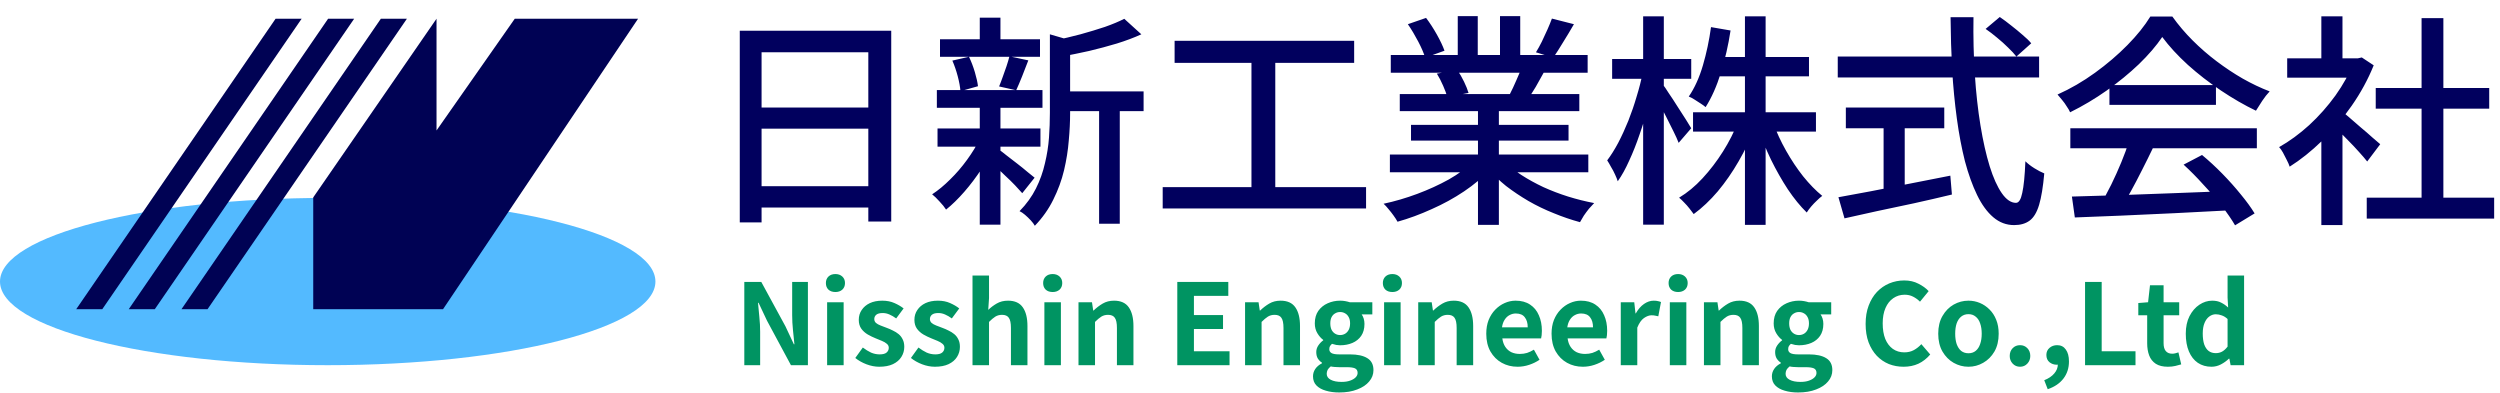
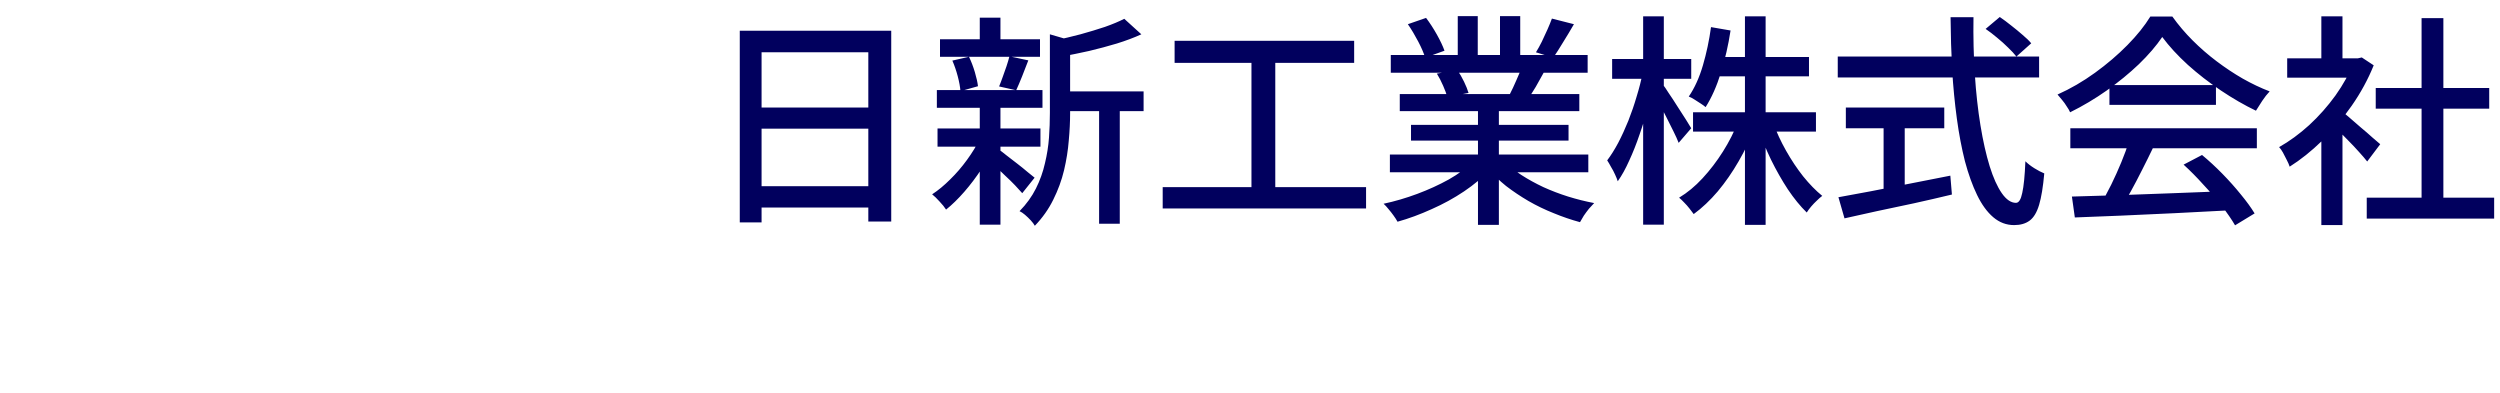
<svg xmlns="http://www.w3.org/2000/svg" width="267" height="42" viewBox="0 0 267 42" fill="none">
  <path d="M79.008 3.28H95.184V23.656H92.736V5.584H81.336V23.752H79.008V3.28ZM80.568 11.488H93.768V13.744H80.568V11.488ZM80.544 19.888H93.792V22.168H80.544V19.888ZM113.184 9.76H122.136V11.872H113.184V9.76ZM100.392 4.192H111.072V6.064H100.392V4.192ZM100.128 13.72H111.12V15.664H100.128V13.72ZM100.056 9.616H111.336V11.512H100.056V9.616ZM117.384 10.672H119.592V23.896H117.384V10.672ZM104.64 1.888H106.848V5.08H104.64V1.888ZM104.64 11.296H106.848V23.992H104.64V11.296ZM112.128 3.664L114.84 4.456C114.808 4.648 114.624 4.776 114.288 4.84V12.088C114.288 13 114.24 13.976 114.144 15.016C114.064 16.04 113.896 17.096 113.64 18.184C113.384 19.256 113 20.304 112.488 21.328C111.992 22.336 111.336 23.264 110.52 24.112C110.424 23.936 110.28 23.744 110.088 23.536C109.896 23.328 109.688 23.128 109.464 22.936C109.256 22.76 109.064 22.632 108.888 22.552C109.624 21.8 110.208 20.992 110.64 20.128C111.072 19.264 111.392 18.368 111.6 17.44C111.824 16.512 111.968 15.6 112.032 14.704C112.096 13.792 112.128 12.912 112.128 12.064V3.664ZM120.072 2.008L121.896 3.664C121.128 4.016 120.256 4.344 119.28 4.648C118.32 4.936 117.336 5.2 116.328 5.44C115.32 5.664 114.344 5.864 113.4 6.04C113.352 5.8 113.256 5.512 113.112 5.176C112.968 4.824 112.824 4.536 112.68 4.312C113.576 4.12 114.48 3.904 115.392 3.664C116.32 3.408 117.192 3.144 118.008 2.872C118.824 2.584 119.512 2.296 120.072 2.008ZM106.68 15.976C106.856 16.088 107.12 16.288 107.472 16.576C107.84 16.848 108.224 17.144 108.624 17.464C109.04 17.784 109.416 18.088 109.752 18.376C110.104 18.648 110.352 18.848 110.496 18.976L109.176 20.632C108.984 20.408 108.728 20.128 108.408 19.792C108.088 19.456 107.736 19.112 107.352 18.76C106.984 18.392 106.624 18.056 106.272 17.752C105.936 17.432 105.656 17.176 105.432 16.984L106.68 15.976ZM101.712 6.472L103.488 6.064C103.728 6.56 103.936 7.104 104.112 7.696C104.288 8.288 104.4 8.792 104.448 9.208L102.576 9.736C102.544 9.288 102.448 8.76 102.288 8.152C102.128 7.544 101.936 6.984 101.712 6.472ZM107.808 6.016L109.824 6.448C109.6 7.024 109.376 7.6 109.152 8.176C108.928 8.736 108.72 9.224 108.528 9.64L106.704 9.232C106.832 8.928 106.96 8.592 107.088 8.224C107.232 7.84 107.368 7.456 107.496 7.072C107.624 6.688 107.728 6.336 107.808 6.016ZM104.664 14.8L106.272 15.4C105.888 16.28 105.408 17.16 104.832 18.04C104.256 18.92 103.64 19.736 102.984 20.488C102.328 21.24 101.68 21.872 101.04 22.384C100.88 22.128 100.648 21.84 100.344 21.52C100.056 21.2 99.792 20.944 99.552 20.752C100.192 20.336 100.832 19.808 101.472 19.168C102.128 18.528 102.728 17.832 103.272 17.08C103.832 16.312 104.296 15.552 104.664 14.8ZM125.448 4.36H144.624V6.712H125.448V4.36ZM124.176 19.984H145.896V22.264H124.176V19.984ZM133.656 5.608H136.2V20.896H133.656V5.608ZM148.44 16.504H169.632V18.4H148.44V16.504ZM148.536 5.872H169.56V7.768H148.536V5.872ZM149.496 10.048H168.672V11.872H149.496V10.048ZM150.696 13.336H167.52V15.016H150.696V13.336ZM157.848 10.936H160.08V24.016H157.848V10.936ZM155.688 1.72H157.824V6.76H155.688V1.72ZM160.2 1.72H162.36V6.64H160.2V1.72ZM157.272 17.296L159.096 18.136C158.344 18.952 157.432 19.72 156.36 20.44C155.288 21.16 154.136 21.792 152.904 22.336C151.672 22.896 150.456 23.344 149.256 23.68C149.144 23.472 149 23.248 148.824 23.008C148.664 22.784 148.488 22.56 148.296 22.336C148.12 22.112 147.944 21.92 147.768 21.76C148.968 21.504 150.168 21.152 151.368 20.704C152.568 20.256 153.688 19.744 154.728 19.168C155.768 18.576 156.616 17.952 157.272 17.296ZM160.656 17.248C161.168 17.744 161.776 18.224 162.48 18.688C163.2 19.152 163.984 19.584 164.832 19.984C165.68 20.368 166.56 20.704 167.472 20.992C168.4 21.28 169.328 21.512 170.256 21.688C170.096 21.848 169.912 22.048 169.704 22.288C169.512 22.528 169.328 22.776 169.152 23.032C168.992 23.288 168.856 23.52 168.744 23.728C167.8 23.472 166.864 23.152 165.936 22.768C165.008 22.4 164.112 21.968 163.248 21.472C162.4 20.976 161.6 20.44 160.848 19.864C160.112 19.272 159.464 18.64 158.904 17.968L160.656 17.248ZM165.744 1.984L168.096 2.584C167.728 3.224 167.344 3.864 166.944 4.504C166.56 5.144 166.208 5.696 165.888 6.16L164.04 5.584C164.248 5.248 164.456 4.872 164.664 4.456C164.872 4.024 165.072 3.592 165.264 3.16C165.456 2.728 165.616 2.336 165.744 1.984ZM162.552 7.072L164.928 7.648C164.624 8.208 164.32 8.752 164.016 9.28C163.712 9.792 163.424 10.232 163.152 10.6L161.256 10.048C161.48 9.616 161.712 9.12 161.952 8.56C162.208 8 162.408 7.504 162.552 7.072ZM150.36 2.584L152.304 1.912C152.704 2.44 153.088 3.032 153.456 3.688C153.824 4.344 154.096 4.92 154.272 5.416L152.208 6.16C152.064 5.68 151.816 5.104 151.464 4.432C151.112 3.76 150.744 3.144 150.36 2.584ZM153.456 7.864L155.64 7.48C155.896 7.848 156.136 8.264 156.36 8.728C156.584 9.192 156.744 9.592 156.84 9.928L154.56 10.36C154.48 10.024 154.336 9.624 154.128 9.16C153.92 8.68 153.696 8.248 153.456 7.864ZM180.816 11.992H193.944V14.056H180.816V11.992ZM183.192 6.088H193.2V8.152H183.192V6.088ZM186.36 1.744H188.568V24.016H186.36V1.744ZM185.616 13.024L187.416 13.576C186.952 14.824 186.376 16.04 185.688 17.224C185.016 18.392 184.272 19.464 183.456 20.44C182.64 21.4 181.784 22.208 180.888 22.864C180.76 22.688 180.608 22.488 180.432 22.264C180.256 22.04 180.072 21.832 179.88 21.64C179.688 21.432 179.504 21.256 179.328 21.112C180.208 20.584 181.04 19.896 181.824 19.048C182.624 18.184 183.352 17.232 184.008 16.192C184.664 15.152 185.2 14.096 185.616 13.024ZM189.384 13.144C189.736 14.12 190.192 15.104 190.752 16.096C191.312 17.088 191.92 18 192.576 18.832C193.248 19.664 193.928 20.36 194.616 20.92C194.44 21.048 194.248 21.216 194.04 21.424C193.832 21.616 193.632 21.824 193.44 22.048C193.248 22.272 193.088 22.488 192.96 22.696C192.272 22.024 191.6 21.2 190.944 20.224C190.304 19.248 189.704 18.192 189.144 17.056C188.6 15.92 188.136 14.784 187.752 13.648L189.384 13.144ZM182.736 2.896L184.824 3.256C184.584 4.824 184.24 6.328 183.792 7.768C183.344 9.208 182.8 10.432 182.16 11.44C182.032 11.328 181.856 11.2 181.632 11.056C181.424 10.912 181.2 10.768 180.96 10.624C180.736 10.48 180.536 10.376 180.36 10.312C180.984 9.4 181.488 8.288 181.872 6.976C182.256 5.664 182.544 4.304 182.736 2.896ZM172.176 6.304H180.624V8.416H172.176V6.304ZM175.488 1.744H177.696V23.992H175.488V1.744ZM175.44 7.768L176.736 8.272C176.544 9.248 176.312 10.256 176.04 11.296C175.768 12.336 175.456 13.36 175.104 14.368C174.768 15.36 174.4 16.288 174 17.152C173.616 18.016 173.208 18.752 172.776 19.36C172.712 19.152 172.616 18.912 172.488 18.64C172.36 18.352 172.216 18.08 172.056 17.824C171.912 17.552 171.776 17.32 171.648 17.128C172.048 16.6 172.44 15.976 172.824 15.256C173.208 14.52 173.568 13.736 173.904 12.904C174.24 12.056 174.536 11.192 174.792 10.312C175.064 9.432 175.28 8.584 175.44 7.768ZM177.6 9.04C177.744 9.216 177.952 9.52 178.224 9.952C178.512 10.368 178.816 10.832 179.136 11.344C179.472 11.856 179.776 12.328 180.048 12.76C180.32 13.192 180.512 13.504 180.624 13.696L179.28 15.256C179.152 14.92 178.968 14.512 178.728 14.032C178.488 13.536 178.232 13.024 177.96 12.496C177.688 11.952 177.424 11.448 177.168 10.984C176.912 10.52 176.704 10.144 176.544 9.856L177.6 9.04ZM212.064 3.088L213.576 1.816C213.976 2.088 214.384 2.392 214.8 2.728C215.232 3.064 215.64 3.4 216.024 3.736C216.408 4.056 216.712 4.352 216.936 4.624L215.352 6.04C215.128 5.752 214.832 5.432 214.464 5.08C214.112 4.728 213.72 4.376 213.288 4.024C212.872 3.672 212.464 3.36 212.064 3.088ZM196.272 6.04H217.776V8.272H196.272V6.04ZM197.136 11.488H207.648V13.696H197.136V11.488ZM201.168 12.712H203.424V21.088H201.168V12.712ZM196.344 21.064C197.304 20.888 198.432 20.68 199.728 20.44C201.04 20.184 202.432 19.912 203.904 19.624C205.376 19.336 206.84 19.048 208.296 18.76L208.464 20.776C207.136 21.096 205.784 21.408 204.408 21.712C203.032 22 201.712 22.28 200.448 22.552C199.184 22.84 198.032 23.096 196.992 23.32L196.344 21.064ZM208.32 1.84H210.768C210.736 3.952 210.784 5.992 210.912 7.96C211.04 9.912 211.24 11.72 211.512 13.384C211.784 15.048 212.112 16.504 212.496 17.752C212.88 18.984 213.312 19.944 213.792 20.632C214.272 21.32 214.776 21.664 215.304 21.664C215.608 21.664 215.832 21.312 215.976 20.608C216.136 19.904 216.248 18.776 216.312 17.224C216.568 17.48 216.888 17.728 217.272 17.968C217.656 18.208 218.008 18.392 218.328 18.52C218.2 19.96 218.016 21.08 217.776 21.88C217.536 22.68 217.2 23.24 216.768 23.56C216.336 23.88 215.784 24.04 215.112 24.04C214.28 24.04 213.536 23.76 212.88 23.2C212.224 22.64 211.648 21.848 211.152 20.824C210.656 19.8 210.224 18.6 209.856 17.224C209.504 15.832 209.216 14.312 208.992 12.664C208.768 11.016 208.6 9.28 208.488 7.456C208.392 5.616 208.336 3.744 208.32 1.84ZM221.28 20.992C222.704 20.96 224.344 20.912 226.2 20.848C228.072 20.784 230.048 20.712 232.128 20.632C234.224 20.552 236.304 20.472 238.368 20.392L238.272 22.456C236.288 22.568 234.28 22.672 232.248 22.768C230.232 22.864 228.304 22.952 226.464 23.032C224.64 23.112 223.016 23.176 221.592 23.224L221.28 20.992ZM221.112 13.696H241.032V15.832H221.112V13.696ZM225.288 9.088H236.664V11.2H225.288V9.088ZM227.376 15.088L229.944 15.784C229.576 16.552 229.184 17.344 228.768 18.16C228.368 18.96 227.96 19.736 227.544 20.488C227.128 21.224 226.736 21.888 226.368 22.48L224.352 21.808C224.72 21.184 225.096 20.488 225.48 19.72C225.864 18.936 226.224 18.136 226.56 17.32C226.896 16.504 227.168 15.76 227.376 15.088ZM233.208 17.584L235.176 16.552C235.912 17.16 236.64 17.832 237.36 18.568C238.08 19.304 238.736 20.04 239.328 20.776C239.936 21.512 240.424 22.184 240.792 22.792L238.704 24.064C238.352 23.456 237.88 22.768 237.288 22C236.696 21.248 236.04 20.488 235.32 19.72C234.616 18.936 233.912 18.224 233.208 17.584ZM230.928 3.952C230.288 4.896 229.456 5.864 228.432 6.856C227.408 7.832 226.264 8.768 225 9.664C223.752 10.544 222.448 11.32 221.088 11.992C221.008 11.8 220.888 11.592 220.728 11.368C220.584 11.128 220.424 10.904 220.248 10.696C220.072 10.472 219.904 10.272 219.744 10.096C221.136 9.472 222.472 8.696 223.752 7.768C225.032 6.84 226.184 5.856 227.208 4.816C228.232 3.776 229.048 2.76 229.656 1.768H232.008C232.648 2.664 233.368 3.512 234.168 4.312C234.968 5.112 235.824 5.856 236.736 6.544C237.648 7.232 238.576 7.848 239.52 8.392C240.48 8.936 241.44 9.392 242.4 9.76C242.128 10.048 241.864 10.384 241.608 10.768C241.368 11.136 241.144 11.488 240.936 11.824C239.704 11.232 238.456 10.512 237.192 9.664C235.928 8.816 234.752 7.904 233.664 6.928C232.576 5.936 231.664 4.944 230.928 3.952ZM252.768 21.112H266.376V23.344H252.768V21.112ZM253.728 9.4H265.848V11.608H253.728V9.4ZM258.624 1.936H260.952V22.192H258.624V1.936ZM244.272 6.232H252.192V8.296H244.272V6.232ZM247.92 13.84L250.176 11.152V24.04H247.92V13.84ZM247.92 1.744H250.176V7.216H247.92V1.744ZM249.936 11.776C250.16 11.92 250.464 12.16 250.848 12.496C251.248 12.832 251.672 13.2 252.12 13.6C252.584 13.984 253 14.344 253.368 14.68C253.752 15 254.032 15.24 254.208 15.4L252.816 17.248C252.592 16.96 252.304 16.624 251.952 16.24C251.6 15.84 251.216 15.432 250.8 15.016C250.4 14.6 250.008 14.208 249.624 13.84C249.256 13.456 248.944 13.152 248.688 12.928L249.936 11.776ZM251.376 6.232H251.808L252.24 6.136L253.512 6.976C252.904 8.48 252.12 9.92 251.16 11.296C250.2 12.672 249.144 13.92 247.992 15.04C246.856 16.144 245.704 17.064 244.536 17.8C244.472 17.592 244.368 17.352 244.224 17.08C244.096 16.808 243.96 16.544 243.816 16.288C243.672 16.032 243.536 15.84 243.408 15.712C244.512 15.088 245.584 14.304 246.624 13.36C247.664 12.4 248.6 11.344 249.432 10.192C250.264 9.024 250.912 7.848 251.376 6.664V6.232Z" fill="#01005E" />
-   <path d="M79.492 39V30.108H81.304L83.884 34.848L84.784 36.768H84.844C84.796 36.304 84.744 35.796 84.688 35.244C84.632 34.692 84.604 34.164 84.604 33.66V30.108H86.284V39H84.472L81.916 34.248L81.016 32.34H80.956C80.996 32.82 81.044 33.328 81.1 33.864C81.156 34.4 81.184 34.924 81.184 35.436V39H79.492ZM88.337 39V32.28H90.101V39H88.337ZM89.225 31.188C88.913 31.188 88.665 31.104 88.481 30.936C88.297 30.76 88.205 30.524 88.205 30.228C88.205 29.94 88.297 29.708 88.481 29.532C88.665 29.356 88.913 29.268 89.225 29.268C89.521 29.268 89.765 29.356 89.957 29.532C90.149 29.708 90.245 29.94 90.245 30.228C90.245 30.524 90.149 30.76 89.957 30.936C89.765 31.104 89.521 31.188 89.225 31.188ZM93.901 39.168C93.453 39.168 92.997 39.08 92.533 38.904C92.077 38.728 91.681 38.504 91.345 38.232L92.149 37.116C92.445 37.34 92.737 37.52 93.025 37.656C93.321 37.784 93.629 37.848 93.949 37.848C94.285 37.848 94.529 37.784 94.681 37.656C94.841 37.52 94.921 37.348 94.921 37.14C94.921 36.972 94.853 36.832 94.717 36.72C94.581 36.6 94.405 36.496 94.189 36.408C93.973 36.312 93.749 36.22 93.517 36.132C93.237 36.02 92.957 35.884 92.677 35.724C92.405 35.564 92.177 35.36 91.993 35.112C91.809 34.856 91.717 34.54 91.717 34.164C91.717 33.764 91.821 33.412 92.029 33.108C92.237 32.796 92.525 32.552 92.893 32.376C93.269 32.2 93.713 32.112 94.225 32.112C94.713 32.112 95.145 32.196 95.521 32.364C95.905 32.532 96.233 32.724 96.505 32.94L95.713 34.008C95.473 33.832 95.233 33.692 94.993 33.588C94.761 33.484 94.521 33.432 94.273 33.432C93.961 33.432 93.733 33.492 93.589 33.612C93.445 33.732 93.373 33.888 93.373 34.08C93.373 34.24 93.433 34.376 93.553 34.488C93.673 34.592 93.837 34.684 94.045 34.764C94.253 34.844 94.473 34.928 94.705 35.016C94.929 35.096 95.149 35.192 95.365 35.304C95.589 35.408 95.793 35.536 95.977 35.688C96.161 35.84 96.305 36.028 96.409 36.252C96.521 36.468 96.577 36.732 96.577 37.044C96.577 37.436 96.473 37.796 96.265 38.124C96.065 38.444 95.765 38.7 95.365 38.892C94.973 39.076 94.485 39.168 93.901 39.168ZM99.843 39.168C99.395 39.168 98.939 39.08 98.475 38.904C98.019 38.728 97.623 38.504 97.287 38.232L98.091 37.116C98.387 37.34 98.679 37.52 98.967 37.656C99.263 37.784 99.571 37.848 99.891 37.848C100.227 37.848 100.471 37.784 100.623 37.656C100.783 37.52 100.863 37.348 100.863 37.14C100.863 36.972 100.795 36.832 100.659 36.72C100.523 36.6 100.347 36.496 100.131 36.408C99.915 36.312 99.691 36.22 99.459 36.132C99.179 36.02 98.899 35.884 98.619 35.724C98.347 35.564 98.119 35.36 97.935 35.112C97.751 34.856 97.659 34.54 97.659 34.164C97.659 33.764 97.763 33.412 97.971 33.108C98.179 32.796 98.467 32.552 98.835 32.376C99.211 32.2 99.655 32.112 100.167 32.112C100.655 32.112 101.087 32.196 101.463 32.364C101.847 32.532 102.175 32.724 102.447 32.94L101.655 34.008C101.415 33.832 101.175 33.692 100.935 33.588C100.703 33.484 100.463 33.432 100.215 33.432C99.903 33.432 99.675 33.492 99.531 33.612C99.387 33.732 99.315 33.888 99.315 34.08C99.315 34.24 99.375 34.376 99.495 34.488C99.615 34.592 99.779 34.684 99.987 34.764C100.195 34.844 100.415 34.928 100.647 35.016C100.871 35.096 101.091 35.192 101.307 35.304C101.531 35.408 101.735 35.536 101.919 35.688C102.103 35.84 102.247 36.028 102.351 36.252C102.463 36.468 102.519 36.732 102.519 37.044C102.519 37.436 102.415 37.796 102.207 38.124C102.007 38.444 101.707 38.7 101.307 38.892C100.915 39.076 100.427 39.168 99.843 39.168ZM103.864 39V29.424H105.628V31.836L105.544 33.096C105.808 32.84 106.112 32.612 106.456 32.412C106.8 32.212 107.2 32.112 107.656 32.112C108.384 32.112 108.912 32.352 109.24 32.832C109.568 33.304 109.732 33.964 109.732 34.812V39H107.968V35.028C107.968 34.508 107.892 34.144 107.74 33.936C107.596 33.728 107.356 33.624 107.02 33.624C106.748 33.624 106.508 33.688 106.3 33.816C106.1 33.944 105.876 34.132 105.628 34.38V39H103.864ZM111.54 39V32.28H113.304V39H111.54ZM112.428 31.188C112.116 31.188 111.868 31.104 111.684 30.936C111.5 30.76 111.408 30.524 111.408 30.228C111.408 29.94 111.5 29.708 111.684 29.532C111.868 29.356 112.116 29.268 112.428 29.268C112.724 29.268 112.968 29.356 113.16 29.532C113.352 29.708 113.448 29.94 113.448 30.228C113.448 30.524 113.352 30.76 113.16 30.936C112.968 31.104 112.724 31.188 112.428 31.188ZM115.184 39V32.28H116.624L116.756 33.168H116.792C117.088 32.88 117.412 32.632 117.764 32.424C118.116 32.216 118.52 32.112 118.976 32.112C119.704 32.112 120.232 32.352 120.56 32.832C120.888 33.304 121.052 33.964 121.052 34.812V39H119.288V35.028C119.288 34.508 119.212 34.144 119.06 33.936C118.916 33.728 118.676 33.624 118.34 33.624C118.068 33.624 117.828 33.688 117.62 33.816C117.42 33.944 117.196 34.132 116.948 34.38V39H115.184ZM125.735 39V30.108H131.183V31.596H127.511V33.648H130.619V35.136H127.511V37.512H131.315V39H125.735ZM132.973 39V32.28H134.413L134.545 33.168H134.581C134.877 32.88 135.201 32.632 135.553 32.424C135.905 32.216 136.309 32.112 136.765 32.112C137.493 32.112 138.021 32.352 138.349 32.832C138.677 33.304 138.841 33.964 138.841 34.812V39H137.077V35.028C137.077 34.508 137.001 34.144 136.849 33.936C136.705 33.728 136.465 33.624 136.129 33.624C135.857 33.624 135.617 33.688 135.409 33.816C135.209 33.944 134.985 34.132 134.737 34.38V39H132.973ZM143.025 41.916C142.497 41.916 142.021 41.852 141.597 41.724C141.173 41.604 140.837 41.416 140.589 41.16C140.349 40.912 140.229 40.588 140.229 40.188C140.229 39.908 140.309 39.648 140.469 39.408C140.629 39.168 140.869 38.964 141.189 38.796V38.736C141.013 38.624 140.865 38.476 140.745 38.292C140.633 38.108 140.577 37.876 140.577 37.596C140.577 37.348 140.649 37.116 140.793 36.9C140.945 36.676 141.121 36.492 141.321 36.348V36.3C141.089 36.132 140.881 35.896 140.697 35.592C140.513 35.288 140.421 34.936 140.421 34.536C140.421 34.008 140.545 33.564 140.793 33.204C141.049 32.844 141.385 32.572 141.801 32.388C142.217 32.204 142.657 32.112 143.121 32.112C143.321 32.112 143.505 32.128 143.673 32.16C143.849 32.192 144.009 32.232 144.153 32.28H146.565V33.576H145.425C145.513 33.696 145.585 33.844 145.641 34.02C145.697 34.196 145.725 34.388 145.725 34.596C145.725 35.1 145.609 35.524 145.377 35.868C145.145 36.204 144.833 36.456 144.441 36.624C144.049 36.792 143.609 36.876 143.121 36.876C143.001 36.876 142.865 36.864 142.713 36.84C142.561 36.808 142.409 36.768 142.257 36.72C142.169 36.8 142.097 36.884 142.041 36.972C141.993 37.052 141.969 37.164 141.969 37.308C141.969 37.476 142.045 37.608 142.197 37.704C142.357 37.8 142.633 37.848 143.025 37.848H144.177C144.985 37.848 145.605 37.984 146.037 38.256C146.469 38.52 146.685 38.944 146.685 39.528C146.685 39.984 146.533 40.388 146.229 40.74C145.933 41.1 145.509 41.384 144.957 41.592C144.413 41.808 143.769 41.916 143.025 41.916ZM143.121 35.784C143.321 35.784 143.501 35.736 143.661 35.64C143.821 35.544 143.949 35.404 144.045 35.22C144.141 35.028 144.189 34.8 144.189 34.536C144.189 34.272 144.141 34.052 144.045 33.876C143.949 33.692 143.821 33.556 143.661 33.468C143.501 33.372 143.321 33.324 143.121 33.324C142.929 33.324 142.753 33.372 142.593 33.468C142.433 33.556 142.305 33.692 142.209 33.876C142.121 34.052 142.077 34.272 142.077 34.536C142.077 34.8 142.121 35.028 142.209 35.22C142.305 35.404 142.433 35.544 142.593 35.64C142.753 35.736 142.929 35.784 143.121 35.784ZM143.289 40.788C143.633 40.788 143.929 40.744 144.177 40.656C144.433 40.568 144.633 40.452 144.777 40.308C144.921 40.164 144.993 40.004 144.993 39.828C144.993 39.588 144.897 39.424 144.705 39.336C144.513 39.256 144.237 39.216 143.877 39.216H143.049C142.849 39.216 142.677 39.208 142.533 39.192C142.389 39.184 142.253 39.164 142.125 39.132C141.973 39.252 141.861 39.376 141.789 39.504C141.725 39.64 141.693 39.78 141.693 39.924C141.693 40.196 141.837 40.408 142.125 40.56C142.413 40.712 142.801 40.788 143.289 40.788ZM147.821 39V32.28H149.585V39H147.821ZM148.709 31.188C148.397 31.188 148.149 31.104 147.965 30.936C147.781 30.76 147.689 30.524 147.689 30.228C147.689 29.94 147.781 29.708 147.965 29.532C148.149 29.356 148.397 29.268 148.709 29.268C149.005 29.268 149.249 29.356 149.441 29.532C149.633 29.708 149.729 29.94 149.729 30.228C149.729 30.524 149.633 30.76 149.441 30.936C149.249 31.104 149.005 31.188 148.709 31.188ZM151.466 39V32.28H152.906L153.038 33.168H153.074C153.37 32.88 153.694 32.632 154.046 32.424C154.398 32.216 154.802 32.112 155.258 32.112C155.986 32.112 156.514 32.352 156.842 32.832C157.17 33.304 157.334 33.964 157.334 34.812V39H155.57V35.028C155.57 34.508 155.494 34.144 155.342 33.936C155.198 33.728 154.958 33.624 154.622 33.624C154.35 33.624 154.11 33.688 153.902 33.816C153.702 33.944 153.478 34.132 153.23 34.38V39H151.466ZM162.081 39.168C161.457 39.168 160.893 39.028 160.389 38.748C159.885 38.468 159.481 38.064 159.177 37.536C158.881 37.008 158.733 36.376 158.733 35.64C158.733 35.096 158.817 34.608 158.985 34.176C159.161 33.744 159.397 33.376 159.693 33.072C159.997 32.76 160.333 32.524 160.701 32.364C161.077 32.196 161.465 32.112 161.865 32.112C162.481 32.112 162.997 32.252 163.413 32.532C163.829 32.804 164.141 33.184 164.349 33.672C164.565 34.152 164.673 34.704 164.673 35.328C164.673 35.488 164.665 35.644 164.649 35.796C164.633 35.94 164.613 36.056 164.589 36.144H160.449C160.497 36.504 160.605 36.808 160.773 37.056C160.941 37.304 161.157 37.492 161.421 37.62C161.685 37.74 161.985 37.8 162.321 37.8C162.593 37.8 162.849 37.764 163.089 37.692C163.329 37.612 163.573 37.496 163.821 37.344L164.421 38.424C164.093 38.648 163.725 38.828 163.317 38.964C162.909 39.1 162.497 39.168 162.081 39.168ZM160.413 34.956H163.161C163.161 34.508 163.057 34.152 162.849 33.888C162.649 33.616 162.329 33.48 161.889 33.48C161.657 33.48 161.437 33.536 161.229 33.648C161.021 33.752 160.845 33.916 160.701 34.14C160.557 34.356 160.461 34.628 160.413 34.956ZM169.054 39.168C168.43 39.168 167.866 39.028 167.362 38.748C166.858 38.468 166.454 38.064 166.15 37.536C165.854 37.008 165.706 36.376 165.706 35.64C165.706 35.096 165.79 34.608 165.958 34.176C166.134 33.744 166.37 33.376 166.666 33.072C166.97 32.76 167.306 32.524 167.674 32.364C168.05 32.196 168.438 32.112 168.838 32.112C169.454 32.112 169.97 32.252 170.386 32.532C170.802 32.804 171.114 33.184 171.322 33.672C171.538 34.152 171.646 34.704 171.646 35.328C171.646 35.488 171.638 35.644 171.622 35.796C171.606 35.94 171.586 36.056 171.562 36.144H167.422C167.47 36.504 167.578 36.808 167.746 37.056C167.914 37.304 168.13 37.492 168.394 37.62C168.658 37.74 168.958 37.8 169.294 37.8C169.566 37.8 169.822 37.764 170.062 37.692C170.302 37.612 170.546 37.496 170.794 37.344L171.394 38.424C171.066 38.648 170.698 38.828 170.29 38.964C169.882 39.1 169.47 39.168 169.054 39.168ZM167.386 34.956H170.134C170.134 34.508 170.03 34.152 169.822 33.888C169.622 33.616 169.302 33.48 168.862 33.48C168.63 33.48 168.41 33.536 168.202 33.648C167.994 33.752 167.818 33.916 167.674 34.14C167.53 34.356 167.434 34.628 167.386 34.956ZM173.098 39V32.28H174.538L174.67 33.468H174.706C174.954 33.028 175.246 32.692 175.582 32.46C175.918 32.228 176.262 32.112 176.614 32.112C176.806 32.112 176.958 32.128 177.07 32.16C177.19 32.184 177.298 32.216 177.394 32.256L177.106 33.78C176.978 33.748 176.862 33.724 176.758 33.708C176.662 33.684 176.538 33.672 176.386 33.672C176.13 33.672 175.858 33.772 175.57 33.972C175.29 34.172 175.054 34.512 174.862 34.992V39H173.098ZM178.337 39V32.28H180.101V39H178.337ZM179.225 31.188C178.913 31.188 178.665 31.104 178.481 30.936C178.297 30.76 178.205 30.524 178.205 30.228C178.205 29.94 178.297 29.708 178.481 29.532C178.665 29.356 178.913 29.268 179.225 29.268C179.521 29.268 179.765 29.356 179.957 29.532C180.149 29.708 180.245 29.94 180.245 30.228C180.245 30.524 180.149 30.76 179.957 30.936C179.765 31.104 179.521 31.188 179.225 31.188ZM181.981 39V32.28H183.421L183.553 33.168H183.589C183.885 32.88 184.209 32.632 184.561 32.424C184.913 32.216 185.317 32.112 185.773 32.112C186.501 32.112 187.029 32.352 187.357 32.832C187.685 33.304 187.849 33.964 187.849 34.812V39H186.085V35.028C186.085 34.508 186.009 34.144 185.857 33.936C185.713 33.728 185.473 33.624 185.137 33.624C184.865 33.624 184.625 33.688 184.417 33.816C184.217 33.944 183.993 34.132 183.745 34.38V39H181.981ZM192.033 41.916C191.505 41.916 191.029 41.852 190.605 41.724C190.181 41.604 189.845 41.416 189.597 41.16C189.357 40.912 189.237 40.588 189.237 40.188C189.237 39.908 189.317 39.648 189.477 39.408C189.637 39.168 189.877 38.964 190.197 38.796V38.736C190.021 38.624 189.873 38.476 189.753 38.292C189.641 38.108 189.585 37.876 189.585 37.596C189.585 37.348 189.657 37.116 189.801 36.9C189.953 36.676 190.129 36.492 190.329 36.348V36.3C190.097 36.132 189.889 35.896 189.705 35.592C189.521 35.288 189.429 34.936 189.429 34.536C189.429 34.008 189.553 33.564 189.801 33.204C190.057 32.844 190.393 32.572 190.809 32.388C191.225 32.204 191.665 32.112 192.129 32.112C192.329 32.112 192.513 32.128 192.681 32.16C192.857 32.192 193.017 32.232 193.161 32.28H195.573V33.576H194.433C194.521 33.696 194.593 33.844 194.649 34.02C194.705 34.196 194.733 34.388 194.733 34.596C194.733 35.1 194.617 35.524 194.385 35.868C194.153 36.204 193.841 36.456 193.449 36.624C193.057 36.792 192.617 36.876 192.129 36.876C192.009 36.876 191.873 36.864 191.721 36.84C191.569 36.808 191.417 36.768 191.265 36.72C191.177 36.8 191.105 36.884 191.049 36.972C191.001 37.052 190.977 37.164 190.977 37.308C190.977 37.476 191.053 37.608 191.205 37.704C191.365 37.8 191.641 37.848 192.033 37.848H193.185C193.993 37.848 194.613 37.984 195.045 38.256C195.477 38.52 195.693 38.944 195.693 39.528C195.693 39.984 195.541 40.388 195.237 40.74C194.941 41.1 194.517 41.384 193.965 41.592C193.421 41.808 192.777 41.916 192.033 41.916ZM192.129 35.784C192.329 35.784 192.509 35.736 192.669 35.64C192.829 35.544 192.957 35.404 193.053 35.22C193.149 35.028 193.197 34.8 193.197 34.536C193.197 34.272 193.149 34.052 193.053 33.876C192.957 33.692 192.829 33.556 192.669 33.468C192.509 33.372 192.329 33.324 192.129 33.324C191.937 33.324 191.761 33.372 191.601 33.468C191.441 33.556 191.313 33.692 191.217 33.876C191.129 34.052 191.085 34.272 191.085 34.536C191.085 34.8 191.129 35.028 191.217 35.22C191.313 35.404 191.441 35.544 191.601 35.64C191.761 35.736 191.937 35.784 192.129 35.784ZM192.297 40.788C192.641 40.788 192.937 40.744 193.185 40.656C193.441 40.568 193.641 40.452 193.785 40.308C193.929 40.164 194.001 40.004 194.001 39.828C194.001 39.588 193.905 39.424 193.713 39.336C193.521 39.256 193.245 39.216 192.885 39.216H192.057C191.857 39.216 191.685 39.208 191.541 39.192C191.397 39.184 191.261 39.164 191.133 39.132C190.981 39.252 190.869 39.376 190.797 39.504C190.733 39.64 190.701 39.78 190.701 39.924C190.701 40.196 190.845 40.408 191.133 40.56C191.421 40.712 191.809 40.788 192.297 40.788ZM203.304 39.168C202.744 39.168 202.22 39.072 201.732 38.88C201.244 38.68 200.812 38.384 200.436 37.992C200.068 37.6 199.776 37.12 199.56 36.552C199.352 35.984 199.248 35.332 199.248 34.596C199.248 33.86 199.356 33.208 199.572 32.64C199.788 32.064 200.084 31.576 200.46 31.176C200.844 30.776 201.284 30.472 201.78 30.264C202.284 30.056 202.816 29.952 203.376 29.952C203.944 29.952 204.448 30.068 204.888 30.3C205.336 30.524 205.7 30.788 205.98 31.092L205.056 32.22C204.832 31.996 204.584 31.816 204.312 31.68C204.048 31.544 203.748 31.476 203.412 31.476C202.964 31.476 202.56 31.6 202.2 31.848C201.848 32.088 201.572 32.436 201.372 32.892C201.172 33.348 201.072 33.896 201.072 34.536C201.072 35.184 201.164 35.74 201.348 36.204C201.54 36.66 201.808 37.012 202.152 37.26C202.504 37.508 202.912 37.632 203.376 37.632C203.76 37.632 204.1 37.552 204.396 37.392C204.7 37.224 204.968 37.012 205.2 36.756L206.148 37.86C205.78 38.292 205.36 38.62 204.888 38.844C204.416 39.06 203.888 39.168 203.304 39.168ZM210.231 39.168C209.671 39.168 209.143 39.028 208.647 38.748C208.159 38.468 207.763 38.068 207.459 37.548C207.155 37.02 207.003 36.384 207.003 35.64C207.003 34.896 207.155 34.264 207.459 33.744C207.763 33.216 208.159 32.812 208.647 32.532C209.143 32.252 209.671 32.112 210.231 32.112C210.655 32.112 211.059 32.192 211.443 32.352C211.827 32.512 212.171 32.744 212.475 33.048C212.779 33.344 213.019 33.712 213.195 34.152C213.371 34.584 213.459 35.08 213.459 35.64C213.459 36.384 213.307 37.02 213.003 37.548C212.699 38.068 212.299 38.468 211.803 38.748C211.315 39.028 210.791 39.168 210.231 39.168ZM210.231 37.728C210.535 37.728 210.791 37.644 210.999 37.476C211.215 37.3 211.375 37.056 211.479 36.744C211.591 36.432 211.647 36.064 211.647 35.64C211.647 35.216 211.591 34.848 211.479 34.536C211.375 34.224 211.215 33.984 210.999 33.816C210.791 33.64 210.535 33.552 210.231 33.552C209.927 33.552 209.667 33.64 209.451 33.816C209.243 33.984 209.083 34.224 208.971 34.536C208.867 34.848 208.815 35.216 208.815 35.64C208.815 36.064 208.867 36.432 208.971 36.744C209.083 37.056 209.243 37.3 209.451 37.476C209.667 37.644 209.927 37.728 210.231 37.728ZM215.743 39.168C215.423 39.168 215.159 39.056 214.951 38.832C214.743 38.608 214.639 38.336 214.639 38.016C214.639 37.68 214.743 37.404 214.951 37.188C215.159 36.972 215.423 36.864 215.743 36.864C216.055 36.864 216.315 36.972 216.523 37.188C216.731 37.404 216.835 37.68 216.835 38.016C216.835 38.336 216.731 38.608 216.523 38.832C216.315 39.056 216.055 39.168 215.743 39.168ZM218.697 41.568L218.325 40.608C218.789 40.424 219.145 40.184 219.393 39.888C219.649 39.592 219.777 39.268 219.777 38.916L219.717 37.656L220.341 38.7C220.245 38.788 220.137 38.852 220.017 38.892C219.905 38.932 219.785 38.952 219.657 38.952C219.369 38.952 219.113 38.864 218.889 38.688C218.665 38.504 218.553 38.244 218.553 37.908C218.553 37.596 218.665 37.344 218.889 37.152C219.113 36.96 219.385 36.864 219.705 36.864C220.105 36.864 220.413 37.02 220.629 37.332C220.853 37.636 220.965 38.06 220.965 38.604C220.965 39.308 220.769 39.916 220.377 40.428C219.985 40.94 219.425 41.32 218.697 41.568ZM222.684 39V30.108H224.46V37.512H228.072V39H222.684ZM231.527 39.168C230.999 39.168 230.571 39.064 230.243 38.856C229.915 38.64 229.679 38.344 229.535 37.968C229.391 37.592 229.319 37.156 229.319 36.66V33.672H228.371V32.364L229.415 32.28L229.619 30.468H231.071V32.28H232.739V33.672H231.071V36.648C231.071 37.032 231.151 37.316 231.311 37.5C231.471 37.684 231.699 37.776 231.995 37.776C232.107 37.776 232.223 37.76 232.343 37.728C232.463 37.696 232.567 37.664 232.655 37.632L232.955 38.916C232.771 38.972 232.559 39.028 232.319 39.084C232.087 39.14 231.823 39.168 231.527 39.168ZM236.189 39.168C235.629 39.168 235.141 39.028 234.725 38.748C234.317 38.468 234.001 38.064 233.777 37.536C233.553 37.008 233.441 36.376 233.441 35.64C233.441 34.912 233.573 34.288 233.837 33.768C234.109 33.24 234.461 32.832 234.893 32.544C235.325 32.256 235.781 32.112 236.261 32.112C236.637 32.112 236.953 32.18 237.209 32.316C237.473 32.444 237.725 32.62 237.965 32.844L237.905 31.788V29.424H239.669V39H238.229L238.097 38.304H238.049C237.801 38.544 237.517 38.748 237.197 38.916C236.877 39.084 236.541 39.168 236.189 39.168ZM236.645 37.716C236.885 37.716 237.105 37.664 237.305 37.56C237.513 37.448 237.713 37.268 237.905 37.02V34.068C237.705 33.884 237.497 33.756 237.281 33.684C237.073 33.604 236.861 33.564 236.645 33.564C236.397 33.564 236.165 33.644 235.949 33.804C235.741 33.956 235.573 34.184 235.445 34.488C235.317 34.792 235.253 35.168 235.253 35.616C235.253 36.08 235.305 36.468 235.409 36.78C235.521 37.092 235.681 37.328 235.889 37.488C236.097 37.64 236.349 37.716 236.645 37.716Z" fill="#009462" />
  <g clip-path="url(#clip0_1108_2793)">
-     <path d="M35 39.002C54.33 39.002 70 35.002 70 30.069C70 25.136 54.33 21.137 35 21.137C15.67 21.137 0 25.136 0 30.069C0 35.002 15.67 39.002 35 39.002Z" fill="#53BAFF" />
    <path d="M8.141 33.021L29.433 2H32.216L10.924 33.021H8.141Z" fill="#000254" />
    <path d="M13.75 33.021L35.042 2H37.825L16.533 33.021H13.75Z" fill="#000254" />
    <path d="M19.383 33.021L40.675 2H43.458L22.166 33.021H19.383Z" fill="#000254" />
-     <path d="M46.621 2V13.934L54.978 2H68.146L47.317 33.021H33.453V21.084L46.621 2Z" fill="#000254" />
  </g>
  <defs>
    <clipPath id="clip0_1108_2793">
-       <rect width="70" height="37" fill="white" transform="translate(0 2)" />
-     </clipPath>
+       </clipPath>
  </defs>
</svg>